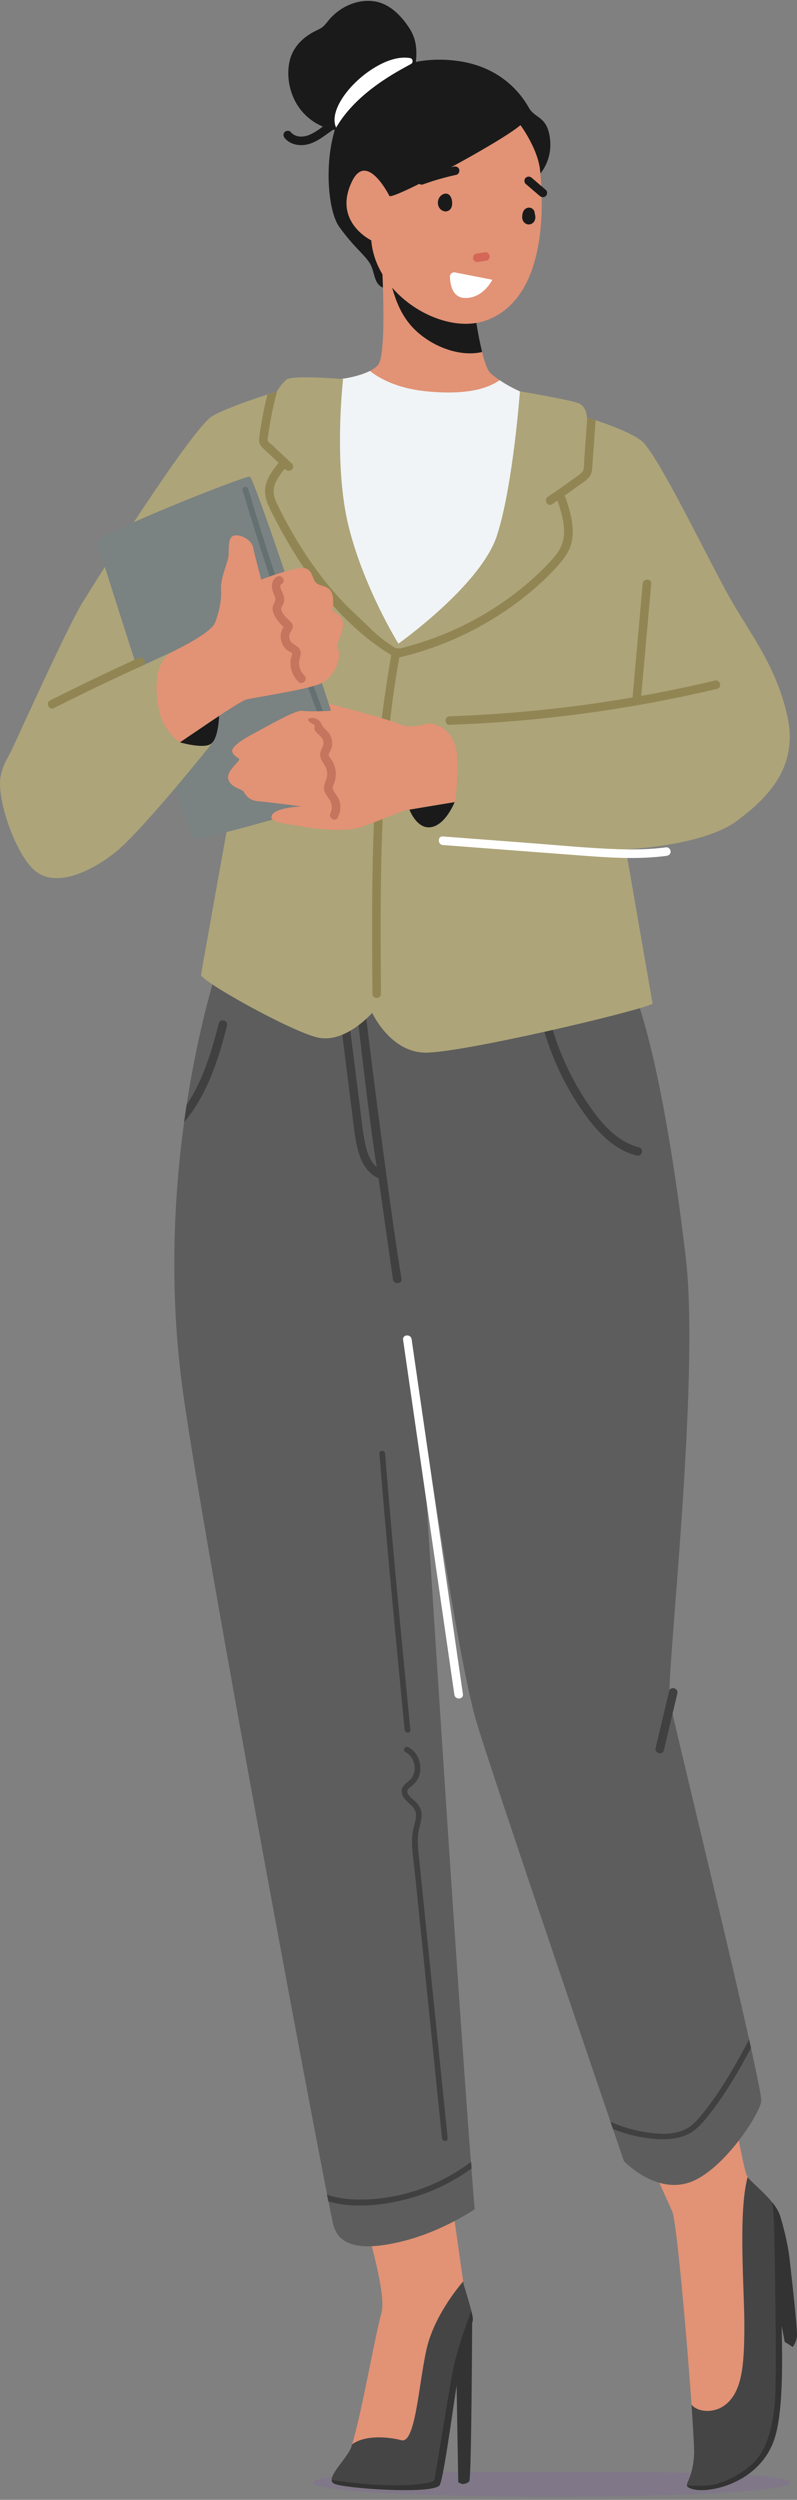
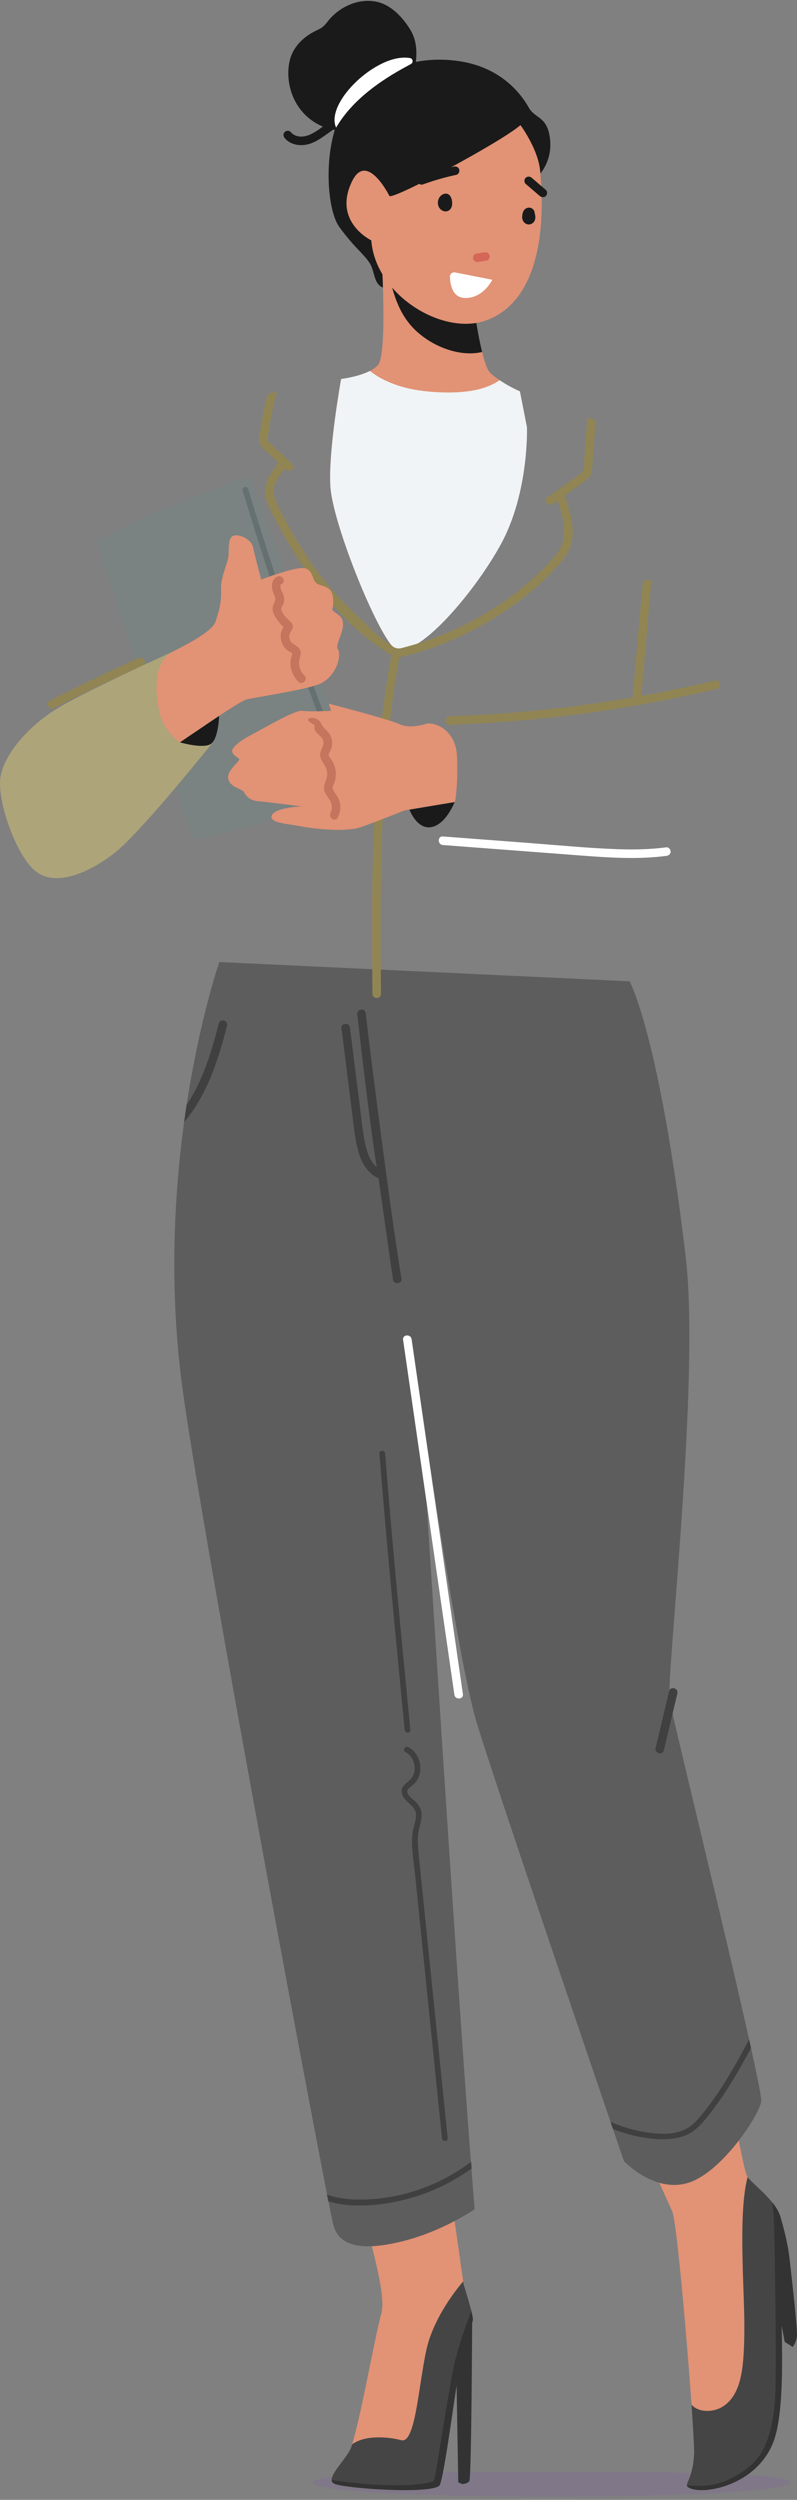
<svg xmlns="http://www.w3.org/2000/svg" width="203" height="636" viewBox="0 0 203 636" fill="none">
  <rect x="0" y="0" width="203" height="636" fill="#808080" stroke="none" />
  <g clip-path="url(#clip0_84_2205)">
    <path d="M79.65 631.581C79.65 633.907 106.867 635.22 140.446 635.22C174.025 635.22 201.243 633.9 201.243 631.581C201.243 629.263 174.025 628.81 140.446 628.81C106.867 628.81 79.65 629.256 79.65 631.581Z" fill="#807888" />
    <path d="M112.193 539.673L118.078 581.163C118.078 581.163 120.434 588.517 120.434 589.991C120.434 591.465 118.378 595.58 117.196 601.467C116.022 607.355 113.022 631.305 111.901 632.364C109.546 634.606 88.198 633.109 85.251 631.935C82.313 630.76 88.566 625.502 89.541 622.362C92.188 613.826 95.127 596.009 97.191 588.295C99.255 580.58 85.428 542.321 84.246 535.842C83.072 529.371 112.193 539.665 112.193 539.665V539.673Z" fill="#E29275" />
    <path d="M163.075 544.44C163.075 544.44 169.751 559.386 171.224 562.625C172.698 565.865 176.941 618.539 176.795 623.844C176.611 630.714 174.163 631.904 175.207 632.725C178.153 635.051 193.078 632.725 197.199 620.658C201.319 608.591 197.575 575.967 198.964 566.218C199.67 561.266 192.196 556.215 190.431 553.859C188.666 551.502 183.08 511.777 180.432 506.772C177.785 501.767 163.075 544.44 163.075 544.44Z" fill="#E29275" />
    <path d="M198.964 566.218C197.575 575.974 201.319 608.591 197.199 620.658C193.078 632.725 178.161 635.051 175.207 632.725C174.163 631.896 176.611 630.706 176.795 623.844C176.826 622.731 176.427 616.129 176.135 611.731C177.317 613.519 181.752 614.34 184.99 611.623C189.042 608.222 189.541 601.598 189.594 592.225C189.648 582.852 187.937 563.139 190.423 553.866C192.188 556.223 199.662 561.274 198.956 566.225L198.964 566.218Z" fill="#454545" />
    <path d="M181.138 632.226C183.103 631.911 187.239 630.645 191.275 627.16C195.311 623.675 196.577 617.979 197.26 612.36C197.943 606.741 197.368 577.387 197.26 569.68C197.199 565.327 196.938 562.211 196.723 560.33C197.613 561.443 198.342 562.617 198.718 563.815V563.807C198.718 563.807 198.733 563.846 198.749 563.899C198.757 563.93 198.764 563.961 198.78 563.991C199.086 564.989 200.606 570.14 201.105 574.646C201.665 579.659 203.199 592.954 202.977 594.489C202.747 596.071 201.91 597.107 201.91 597.107L199.869 595.81L199.079 591.642C199.355 602.811 199.309 614.448 197.191 620.658C193.071 632.725 178.153 635.051 175.199 632.725C175.038 632.595 174.969 632.456 174.954 632.295C176.58 632.426 179.443 632.503 181.131 632.226H181.138Z" fill="#333333" />
    <path d="M117.196 601.475C116.022 607.363 113.021 631.305 111.901 632.372C109.545 634.614 88.198 633.117 85.251 631.942C82.312 630.768 88.566 625.509 89.541 622.37C89.594 622.209 89.641 622.04 89.694 621.871C93.001 619.476 98.726 619.921 102.233 620.835C105.808 621.771 106.583 606.994 108.609 597.813C110.627 588.64 117.978 580.434 117.978 580.434L118.086 581.171C118.086 581.171 120.442 588.525 120.442 589.999C120.442 591.473 118.385 595.587 117.203 601.475H117.196Z" fill="#454545" />
    <path d="M93.278 631.988C100.33 632.641 110.251 632.265 110.627 630.875C110.996 629.486 114.15 609.159 115.454 602.665C116.498 597.46 119.061 590.475 120.043 587.903C120.273 588.84 120.434 589.615 120.434 589.999C120.434 590.26 120.365 590.598 120.258 591.012C120.258 591.012 120.089 630.507 119.536 631.244C118.976 631.988 117.679 631.988 117.679 631.988L116.72 631.551L116.298 606.879C114.894 616.06 112.799 631.52 111.901 632.372C109.546 634.614 88.198 633.117 85.251 631.942C84.722 631.727 84.492 631.389 84.477 630.952C86.31 631.228 89.288 631.627 93.278 631.988Z" fill="#333333" />
    <path d="M106.944 355.257C106.944 355.257 117.365 520.996 120.91 562.065C120.91 562.065 112.799 567.645 102.662 570.179C92.526 572.712 86.441 571.699 84.921 566.126C83.402 560.545 51.358 390.008 46.401 352.647C38.651 294.238 55.862 244.757 55.862 244.757L160.366 249.662C160.366 249.662 167.94 263.341 174.647 319.693C178.399 351.235 169.559 427.1 170.572 432.68C171.585 438.261 194.398 531.052 193.892 534.607C193.385 538.153 183.755 552.861 175.138 555.394C166.521 557.927 158.916 549.813 158.916 549.813C158.916 549.813 126.473 454.988 121.409 438.253C116.336 421.519 106.952 355.265 106.952 355.265L106.944 355.257Z" fill="#5D5D5D" />
    <path d="M104.842 340.726C108.241 364.223 111.64 387.72 115.04 411.225C115.991 417.819 116.95 424.413 117.902 431.007C118.101 432.396 115.93 432.542 115.73 431.153C112.331 407.656 108.932 384.158 105.532 360.654C104.581 354.06 103.622 347.466 102.67 340.872C102.471 339.482 104.642 339.336 104.842 340.726Z" fill="white" />
    <path d="M89.74 283.568C88.82 276.268 87.899 268.96 86.978 261.66C86.802 260.27 88.95 260.002 89.127 261.399C89.986 268.223 90.846 275.047 91.705 281.872C92.104 285.05 92.403 288.274 93.109 291.398C93.562 293.394 94.36 295.597 95.956 296.948C94.245 286.278 92.227 268.783 90.999 258.044C90.838 256.647 92.986 256.386 93.147 257.783C94.667 271.094 99.992 312.07 102.256 325.281C102.494 326.663 100.345 326.924 100.107 325.542C99.823 323.907 96.67 301.346 96.401 299.704C96.271 299.696 96.125 299.658 95.979 299.573C93.531 298.245 92.135 295.866 91.36 293.24C90.431 290.108 90.132 286.8 89.725 283.568H89.74Z" fill="#404040" />
    <path d="M166.989 444.717C168.132 439.896 169.283 435.083 170.426 430.262C170.749 428.896 172.851 429.472 172.529 430.846C171.385 435.667 170.234 440.48 169.091 445.3C168.769 446.667 166.666 446.091 166.989 444.717Z" fill="#404040" />
    <path d="M98.089 369.804C99.547 388.089 101.251 406.358 103.016 424.62C103.514 429.786 104.013 434.953 104.519 440.119C104.612 441.048 103.154 441.04 103.069 440.119C101.297 421.857 99.524 403.595 97.936 385.318C97.491 380.144 97.053 374.978 96.639 369.804C96.562 368.867 98.02 368.875 98.089 369.804Z" fill="#404040" />
    <path d="M102.34 455.326C102.655 453.844 104.205 453.376 104.957 452.194C106.315 450.06 105.509 446.882 103.246 445.746C102.409 445.323 103.146 444.072 103.982 444.487C106 445.5 107.113 447.757 107.059 449.975C107.029 451.073 106.729 452.186 106.1 453.099C105.786 453.56 105.41 453.936 104.972 454.282C104.458 454.696 103.629 455.195 103.76 455.963C103.921 456.976 105.279 457.79 105.939 458.481C106.875 459.455 107.443 460.569 107.389 461.95C107.328 463.631 106.622 465.213 106.476 466.886C106.315 468.659 106.507 470.448 106.683 472.213C108.241 487.551 109.822 502.88 111.387 518.21L114.027 544.002C114.119 544.931 112.669 544.924 112.577 544.002C111.05 529.087 109.523 514.18 108.003 499.265L105.716 476.896C105.356 473.388 104.635 469.696 105.11 466.172C105.325 464.591 106.131 462.933 105.924 461.321C105.747 459.985 104.558 459.179 103.668 458.304C102.862 457.506 102.102 456.515 102.356 455.31L102.34 455.326Z" fill="#404040" />
    <path d="M83.625 560.061C83.517 559.524 83.394 558.956 83.279 558.357C85.743 559.171 88.39 559.555 90.899 559.601C98.204 559.739 105.586 558.012 112.139 554.811C114.901 553.46 117.541 551.855 119.997 550.005C120.035 550.581 120.073 551.149 120.119 551.702C114.978 555.417 109.146 558.142 102.969 559.654C96.9 561.144 89.817 561.88 83.632 560.061H83.625Z" fill="#404040" />
    <path d="M155.509 539.849C158.118 540.97 160.842 541.83 163.658 542.329C167.733 543.051 172.866 543.48 176.235 540.632C177.862 539.258 179.205 537.485 180.486 535.789C181.814 534.038 183.057 532.219 184.238 530.362C186.61 526.639 188.72 522.77 190.807 518.885C190.976 519.63 191.137 520.359 191.29 521.058C189.587 524.213 187.837 527.352 185.934 530.392C184.683 532.396 183.356 534.361 181.944 536.249C180.586 538.061 179.189 539.942 177.493 541.454C174.117 544.463 169.513 544.532 165.239 544.018C162.108 543.642 159.054 542.82 156.131 541.669C155.931 541.085 155.724 540.479 155.509 539.849Z" fill="#404040" />
-     <path d="M140.876 262.335C142.856 268.714 145.733 274.779 149.432 280.336C152.693 285.226 156.791 290.385 162.753 291.897C164.111 292.242 163.536 294.346 162.17 294C157.328 292.772 153.514 289.333 150.483 285.503C147.153 281.288 144.375 276.621 142.142 271.747C140.83 268.876 139.702 265.928 138.766 262.919C138.352 261.575 140.454 261 140.868 262.335H140.876Z" fill="#404040" />
    <path d="M47.537 281.066C51.673 274.971 53.936 267.425 55.724 260.37C56.07 259.012 58.172 259.587 57.827 260.954C55.655 269.528 52.724 278.701 46.9 285.449C47.107 283.952 47.314 282.493 47.537 281.066Z" fill="#404040" />
    <path d="M72.506 33.589C72.89 33.205 73.672 33.136 74.048 33.589C75.268 35.055 77.287 34.963 78.906 34.264C80.977 33.374 82.635 31.747 84.569 30.626C85.781 29.92 86.886 31.8 85.666 32.507C83.41 33.819 81.507 35.708 78.99 36.552C76.795 37.289 74.064 36.997 72.514 35.124C72.138 34.671 72.069 34.026 72.514 33.581L72.506 33.589Z" fill="#1A1A1A" />
    <path d="M73.665 16.026C74.286 12.494 76.688 9.854 79.765 8.18C80.433 7.812 81.154 7.528 81.798 7.121C82.635 6.607 83.164 5.816 83.778 5.071C84.76 3.889 85.973 2.876 87.293 2.078C89.863 0.535 92.986 -0.195 95.956 0.45C99.647 1.249 102.593 4.434 104.489 7.535C106.062 10.099 106.238 12.924 105.924 15.757C109.269 15.097 112.86 14.989 116.674 15.519C128.1 17.108 133.08 24.515 134.683 27.379C136.287 30.234 139.326 29.497 140.063 35.109C140.807 40.72 137.638 44.113 137.638 44.113C137.638 44.113 102.072 74.066 98.457 73.429C94.843 72.792 95.772 69.192 93.984 66.666C92.265 64.225 90.139 62.851 86.433 57.754C83.609 53.87 82.558 41.987 85.274 33.052C84.4 32.929 83.525 32.706 82.658 32.376C79.489 31.163 76.834 28.868 75.238 25.866C73.649 22.88 73.066 19.365 73.657 16.033L73.665 16.026Z" fill="#1A1A1A" />
    <path d="M134.215 108.74L132.42 99.567C132.42 99.567 128.077 97.74 124.946 94.953C121.815 92.167 119.329 66.804 119.329 66.804H97.268C97.268 66.804 98.626 90.033 96.309 92.812C93.991 95.591 86.878 96.419 86.878 96.419C86.878 96.419 83.54 114.804 84.154 123.901C84.776 132.997 95.15 158.92 99.854 164.332C104.565 169.744 120.396 151.551 127.57 138.44C134.745 125.321 134.208 108.74 134.208 108.74H134.215Z" fill="#E29275" />
    <path d="M114.303 89.012C111.234 88.045 108.341 86.364 105.977 84.176C103.391 81.773 101.742 78.802 100.598 75.486C99.624 72.654 98.987 69.744 98.457 66.812H119.329C119.329 66.812 120.749 81.274 122.797 89.557C120.004 90.202 117.012 89.872 114.303 89.02V89.012Z" fill="#1A1A1A" />
    <path d="M86.886 96.419C86.886 96.419 91.206 95.913 94.214 94.378C98.173 97.479 103.315 98.999 108.394 99.536C112.269 99.943 116.198 100.027 120.05 99.421C122.629 99.014 125.145 98.185 127.263 96.734C129.865 98.492 132.427 99.575 132.427 99.575L134.223 108.748C134.223 108.748 134.76 125.329 127.586 138.447C120.411 151.566 104.581 169.751 99.869 164.34C95.158 158.928 84.791 133.005 84.169 123.908C83.548 114.812 86.894 96.427 86.894 96.427L86.886 96.419Z" fill="#F0F4F6" />
    <path d="M89.71 46.048C93.477 38.425 99.186 49.847 99.186 49.847C99.892 51.014 127.87 35.976 132.55 31.839C132.681 31.992 132.804 32.161 132.934 32.361C132.934 32.361 137.124 38.195 137.584 43.522C137.929 47.544 140.861 75.233 123.918 81.489C112.929 85.55 95.672 75.218 94.567 61.154C94.567 61.154 84.591 56.403 89.71 46.04V46.048Z" fill="#E29275" />
    <path d="M111.863 50.323C111.963 50.154 112.085 49.986 112.231 49.847C112.331 49.748 112.454 49.663 112.569 49.579C112.623 49.54 112.676 49.502 112.738 49.471C112.876 49.402 113.022 49.333 113.175 49.302C113.421 49.256 113.681 49.233 113.927 49.318C114.295 49.448 114.618 49.702 114.779 50.062C114.802 50.108 114.825 50.162 114.84 50.216C114.925 50.323 114.986 50.438 115.017 50.577C115.124 50.999 115.185 51.444 115.162 51.882C115.139 52.404 115.001 52.925 114.625 53.309C114.203 53.739 113.513 53.916 112.945 53.693C112.653 53.578 112.4 53.44 112.177 53.217C112.032 53.071 111.894 52.895 111.801 52.711C111.617 52.342 111.51 51.935 111.525 51.521C111.548 51.099 111.648 50.692 111.863 50.331V50.323Z" fill="#1A1A1A" />
    <path d="M133.003 55.06C133.034 54.745 133.064 54.384 133.172 54.077C133.318 53.639 133.586 53.217 134.024 53.01C134.269 52.895 134.515 52.81 134.791 52.826C135.159 52.841 135.482 52.979 135.75 53.225C136.049 53.501 136.187 53.916 136.195 54.315C136.195 54.315 136.195 54.323 136.203 54.33C136.295 54.676 136.387 55.044 136.356 55.397C136.31 55.866 136.157 56.326 135.804 56.649C135.389 57.025 134.852 57.194 134.3 57.063C134.024 56.994 133.824 56.856 133.609 56.687C133.571 56.656 133.532 56.626 133.502 56.587C133.41 56.48 133.318 56.364 133.249 56.242C133.057 55.881 132.965 55.466 133.003 55.052V55.06Z" fill="#1A1A1A" />
    <path d="M120.641 65.023C120.787 64.801 121.017 64.563 121.293 64.524C121.976 64.417 122.659 64.317 123.342 64.21C123.488 64.164 123.634 64.156 123.78 64.187C123.925 64.187 124.064 64.233 124.186 64.317C124.409 64.448 124.631 64.709 124.685 64.97C124.747 65.246 124.731 65.561 124.578 65.806C124.432 66.029 124.202 66.267 123.925 66.305C123.243 66.413 122.56 66.513 121.877 66.62C121.731 66.666 121.585 66.674 121.439 66.643C121.293 66.643 121.155 66.597 121.033 66.513C120.81 66.382 120.588 66.121 120.534 65.86C120.472 65.584 120.488 65.269 120.641 65.023Z" fill="#D46757" />
    <path d="M125.391 71.172L115.845 69.299C115.178 69.207 114.587 69.729 114.602 70.397C114.656 72.301 115.185 75.678 118.339 75.809C123.074 76.001 125.391 71.172 125.391 71.172Z" fill="white" />
    <path d="M107.098 44.827C109.883 43.821 112.737 43.008 115.63 42.378C116.206 42.255 116.812 42.547 116.973 43.138C117.119 43.683 116.789 44.351 116.214 44.482C113.321 45.103 110.466 45.925 107.681 46.93C107.128 47.13 106.484 46.708 106.338 46.17C106.169 45.564 106.545 45.027 107.098 44.827Z" fill="#1A1A1A" />
    <path d="M133.893 45.242C134.354 44.819 134.975 44.842 135.436 45.242L139.027 48.32C139.464 48.696 139.441 49.486 139.027 49.863C138.566 50.285 137.952 50.262 137.484 49.863C136.287 48.834 135.09 47.813 133.893 46.785C133.456 46.408 133.479 45.618 133.893 45.242Z" fill="#1A1A1A" />
    <path d="M104.673 16.287C105.34 15.918 105.187 14.905 104.435 14.774C102.877 14.506 100.245 14.567 96.501 16.57C89.641 20.24 83.555 28.008 85.612 32.468C90.868 23.372 101.504 18.037 104.673 16.287Z" fill="white" />
-     <path d="M101.473 163.756C101.473 163.756 92.641 149.54 88.766 133.811C84.891 118.082 87.385 96.458 87.385 96.458C87.385 96.458 74.432 95.314 72.92 96.611C71.409 97.909 70.542 99.621 70.542 99.621C70.542 99.621 59.154 103.013 54.151 105.815C49.148 108.617 25.031 146.745 20.941 153.424C16.851 160.102 3.553 189.787 2.34 192.105C1.128 194.423 51.911 195.59 51.911 195.59L58.103 209.392C58.103 209.392 51.427 246.491 51.212 247.996C50.997 249.501 73.695 262.213 80.801 263.932C87.906 265.652 94.797 257.684 94.797 257.684C94.797 257.684 99.317 267.594 108.149 267.809C116.981 268.024 162.285 257.392 166.221 255.381L159.4 216.101C159.4 216.101 178.99 215.264 187.607 208.901C196.224 202.537 203.33 194.692 200.529 182.133C197.728 169.575 191.329 161.607 186.026 152.341C180.724 143.076 167.372 115.073 163.275 112.056C159.185 109.039 149.493 106.238 149.493 106.238C149.493 106.238 149.493 103.436 147.337 102.576C145.181 101.716 132.428 99.559 132.428 99.559C132.428 99.559 130.686 123.509 126.596 136.198C122.506 148.887 101.473 163.756 101.473 163.756Z" fill="#ADA479" />
    <path d="M114.533 182.233C130.156 181.688 145.733 180.091 161.134 177.435C161.134 177.374 161.126 177.305 161.134 177.236C161.986 167.663 162.837 158.091 163.689 148.511C163.812 147.122 165.991 147.114 165.868 148.511C165.024 158.022 164.18 167.525 163.336 177.036C164.687 176.791 166.045 176.56 167.395 176.299C172.314 175.355 177.21 174.303 182.082 173.144C183.448 172.822 184.031 174.925 182.665 175.248C165.262 179.37 147.544 182.156 129.711 183.553C124.662 183.953 119.605 184.229 114.541 184.405C113.137 184.452 113.137 182.271 114.541 182.225L114.533 182.233Z" fill="#918554" />
    <path d="M112.807 212.808L135.175 214.504C142.557 215.065 149.954 215.794 157.359 216.047C161.487 216.193 165.623 216.109 169.72 215.571C170.311 215.495 170.802 216.132 170.81 216.661C170.81 217.314 170.304 217.675 169.72 217.751C162.431 218.703 155.087 218.197 147.79 217.644C140.339 217.076 132.888 216.515 125.43 215.947C121.224 215.625 117.012 215.31 112.807 214.988C111.418 214.88 111.403 212.7 112.807 212.808Z" fill="white" />
    <path d="M68.93 129.819C67.848 127.639 67.073 125.528 67.787 123.087C68.37 121.084 69.628 119.364 70.956 117.767C69.728 116.608 68.5 115.457 67.273 114.298C66.467 113.538 65.914 112.901 65.999 111.734C66.083 110.506 66.321 109.262 66.521 108.041C66.935 105.462 67.464 102.898 68.101 100.365C69.582 99.889 70.541 99.605 70.541 99.605C70.541 99.605 70.557 99.575 70.572 99.552C69.897 102.092 69.314 104.664 68.853 107.258C68.662 108.333 68.493 109.408 68.347 110.483C68.285 110.951 68.048 111.703 68.209 112.133C68.339 112.494 68.93 112.847 69.206 113.108L74.355 117.959C75.376 118.926 73.833 120.462 72.813 119.502C72.721 119.418 72.629 119.333 72.537 119.249C71.439 120.569 70.373 122.005 69.889 123.663C69.291 125.712 70.165 127.432 71.071 129.236C72.759 132.598 74.585 135.899 76.588 139.084C80.54 145.402 85.175 151.313 90.653 156.372C93.707 159.196 96.324 162.152 99.877 164.317C100.514 164.908 101.366 165.084 102.095 164.923C109.354 163.104 116.344 160.309 122.828 156.548C126.35 154.506 129.719 152.203 132.88 149.639C134.545 148.288 136.164 146.868 137.699 145.364C139.249 143.851 140.861 142.255 142.096 140.466C144.874 136.452 143.408 131.585 141.996 127.34C141.544 127.647 141.098 127.962 140.646 128.269C139.479 129.052 138.39 127.163 139.548 126.388C141.497 125.075 143.424 123.732 145.327 122.35C146.255 121.682 147.283 121.045 148.127 120.27C148.941 119.518 148.741 118.013 148.81 116.984C149.063 113.407 149.317 109.83 149.57 106.245C149.792 106.307 150.583 106.545 151.703 106.913C151.435 110.751 151.158 114.589 150.89 118.428C150.813 119.541 150.759 120.615 149.977 121.49C149.202 122.365 148.081 123.018 147.137 123.709C146.009 124.538 144.874 125.344 143.73 126.15C143.876 126.273 143.991 126.434 144.068 126.649C145.396 130.648 146.784 135.246 145.15 139.369C144.344 141.403 142.886 143.061 141.421 144.65C139.894 146.316 138.267 147.882 136.571 149.371C130.049 155.082 122.59 159.695 114.602 163.065C110.428 164.823 106.108 166.22 101.703 167.272C97.79 189.05 97.015 211.242 96.961 233.334C96.946 239.836 96.992 246.338 97.038 252.847C97.045 254.252 94.866 254.252 94.859 252.847C94.69 229.826 94.529 206.72 97.115 183.807C97.744 178.211 99.424 167.625 99.654 166.673C85.934 158.314 75.982 144.028 68.938 129.819H68.93Z" fill="#918554" />
    <path d="M84.331 180.844C84.331 180.844 64.771 121.268 63.62 121.252C61.779 121.222 24.57 136.029 24.816 137.887C25.061 139.745 48.273 211.288 48.903 213.13C49.532 214.973 92.058 201.769 92.058 201.769L84.331 180.844Z" fill="#7A8282" />
-     <path d="M63.214 124.407C67.81 139.722 72.813 154.913 78.215 169.951C79.734 174.188 81.292 178.41 82.881 182.617C83.21 183.492 81.806 183.876 81.476 183.001C75.844 168.04 70.611 152.925 65.784 137.687C64.426 133.396 63.099 129.098 61.809 124.784C61.541 123.885 62.945 123.502 63.214 124.4V124.407Z" fill="#657070" />
+     <path d="M63.214 124.407C67.81 139.722 72.813 154.913 78.215 169.951C79.734 174.188 81.292 178.41 82.881 182.617C83.21 183.492 81.806 183.876 81.476 183.001C75.844 168.04 70.611 152.925 65.784 137.687C64.426 133.396 63.099 129.098 61.809 124.784C61.541 123.885 62.945 123.502 63.214 124.4Z" fill="#657070" />
    <path d="M12.761 178.203C20.219 174.442 27.747 170.834 35.351 167.379C36.625 166.796 37.607 168.746 36.326 169.329C28.721 172.784 21.186 176.391 13.735 180.153C12.477 180.79 11.502 178.832 12.761 178.203Z" fill="#918554" />
    <path d="M44.038 165.767C44.038 165.767 22.636 175.478 15.094 179.938C7.551 184.39 1.12 191.69 0.13 197.632C-0.86 203.573 4.09 217.675 9.039 221.636C13.989 225.597 22.153 222.38 28.952 217.183C35.758 211.986 54.151 188.934 54.151 188.934L44.045 165.775L44.038 165.767Z" fill="#ADA479" />
    <path d="M55.809 182.133C55.809 182.133 55.663 187.983 53.683 189.28C51.703 190.577 45.818 188.865 45.818 188.865L55.809 182.126V182.133Z" fill="#1A1A1A" />
    <path d="M45.818 188.865C45.818 188.865 60.735 178.571 62.592 178.019C64.449 177.458 78.952 175.401 81.921 173.774C86.042 171.525 86.986 166.397 86.042 165.1C85.09 163.802 89.18 158.813 86.387 156.586C83.586 154.36 85.044 156.118 84.86 152.587C84.676 149.064 82.466 149.348 80.947 148.603C79.427 147.859 79.918 145.348 77.877 144.604C75.836 143.859 66.536 147.452 66.536 147.452C66.536 147.452 64.825 141.073 64.457 139.223C64.088 137.365 61.303 135.883 59.63 136.252C57.957 136.62 58.341 139.775 58.195 141.449C58.049 143.122 56.108 147.014 56.292 150.169C56.476 153.324 55.548 156.295 54.811 158.337C54.067 160.379 48.872 163.349 44.053 165.76C39.227 168.17 39.418 175.486 40.531 180.828C41.644 186.171 45.833 188.858 45.833 188.858L45.818 188.865Z" fill="#E29275" />
    <path d="M69.314 149.785C69.13 148.595 69.429 147.26 70.611 146.699C71.869 146.101 72.982 147.981 71.708 148.58C70.894 148.972 71.9 150.622 72.091 151.144C72.322 151.789 72.468 152.495 72.322 153.178C72.207 153.716 71.846 154.115 71.669 154.614C71.347 155.535 72.805 157.039 73.411 157.638C73.841 158.06 74.401 158.444 74.532 159.074C74.662 159.718 74.355 160.217 74.025 160.739C73.534 161.522 73.542 162.543 74.102 163.296C74.731 164.148 75.89 164.247 76.396 165.268C76.949 166.389 76.135 167.579 76.166 168.753C76.189 169.959 76.703 171.064 77.547 171.908C78.545 172.899 77.002 174.442 76.005 173.451C75.053 172.499 74.371 171.294 74.117 169.974C73.979 169.26 73.948 168.554 74.041 167.832C74.087 167.487 74.516 166.389 74.378 166.159C74.255 165.952 73.734 165.806 73.534 165.683C73.266 165.514 72.997 165.314 72.775 165.092C72.368 164.685 72.069 164.201 71.846 163.672C71.37 162.513 71.37 161.177 71.923 160.049C71.946 159.995 72.099 159.703 72.222 159.503C72.107 159.396 71.992 159.296 71.877 159.189C71.355 158.674 70.894 158.106 70.488 157.5C69.69 156.318 69.045 155.013 69.736 153.639C70.112 152.894 70.296 152.572 69.989 151.735C69.751 151.083 69.421 150.491 69.314 149.793V149.785Z" fill="#C5745D" />
    <path d="M108.609 184.129C108.609 184.129 104.611 185.557 101.78 184.244C98.948 182.939 83.717 179.017 83.717 179.017L84.323 180.836C84.323 180.836 78.706 181.135 76.972 180.836C75.23 180.537 66.927 185.434 64.196 186.854C61.464 188.274 59.139 189.994 59.139 191.007C59.139 192.02 60.252 192.527 60.858 193.034C61.464 193.54 57.719 195.866 58.126 198.092C58.533 200.318 61.663 200.725 62.07 201.432C62.477 202.138 63.282 203.658 65.815 203.857C68.347 204.057 76.841 205.17 76.841 205.17C76.841 205.17 70.265 205.369 69.252 207.396C68.24 209.423 73.703 209.622 76.634 210.229C79.566 210.835 86.686 211.61 90.899 210.735C92.495 210.405 103.038 206.183 103.038 206.183C103.038 206.183 115.485 204.057 115.784 204.057C116.083 204.057 116.697 198.184 116.39 192.22C116.083 186.255 111.472 183.676 108.602 184.121L108.609 184.129Z" fill="#E29275" />
    <path d="M79.289 182.648C80.409 182.517 81.514 183.285 81.913 184.275C82.343 185.342 83.364 185.826 83.955 186.793C84.584 187.821 84.753 189.134 84.446 190.301C84.3 190.854 83.87 191.322 83.732 191.851C83.594 192.412 84.254 193.034 84.53 193.463C85.198 194.523 85.558 195.789 85.535 197.041C85.52 197.716 85.412 198.399 85.19 199.036C84.968 199.674 84.515 200.219 84.829 200.894C85.359 202.023 86.257 202.798 86.54 204.072C86.847 205.416 86.64 206.744 86.049 207.972C85.443 209.238 83.563 208.133 84.169 206.874C84.676 205.822 84.615 204.594 84.024 203.589C83.463 202.637 82.658 201.869 82.527 200.718C82.389 199.497 83.241 198.522 83.341 197.325C83.448 196.089 83.003 195.091 82.328 194.093C81.683 193.141 81.284 192.143 81.729 191.022C82.136 190.001 82.719 189.249 82.197 188.113C81.768 187.192 80.732 186.739 80.233 185.826C79.872 185.158 80.509 184.582 79.757 184.229C78.483 183.638 77.9 182.793 79.281 182.632L79.289 182.648Z" fill="#C5745D" />
    <path d="M115.792 204.064C115.792 204.064 113.605 209.73 109.891 210.428C106.177 211.127 104.289 205.984 104.289 205.984L115.792 204.072V204.064Z" fill="#1A1A1A" />
  </g>
  <defs>
    <clipPath id="clip0_84_2205">
      <rect width="203" height="635" fill="white" transform="matrix(-1 0 0 1 203 0.22)" />
    </clipPath>
  </defs>
</svg>